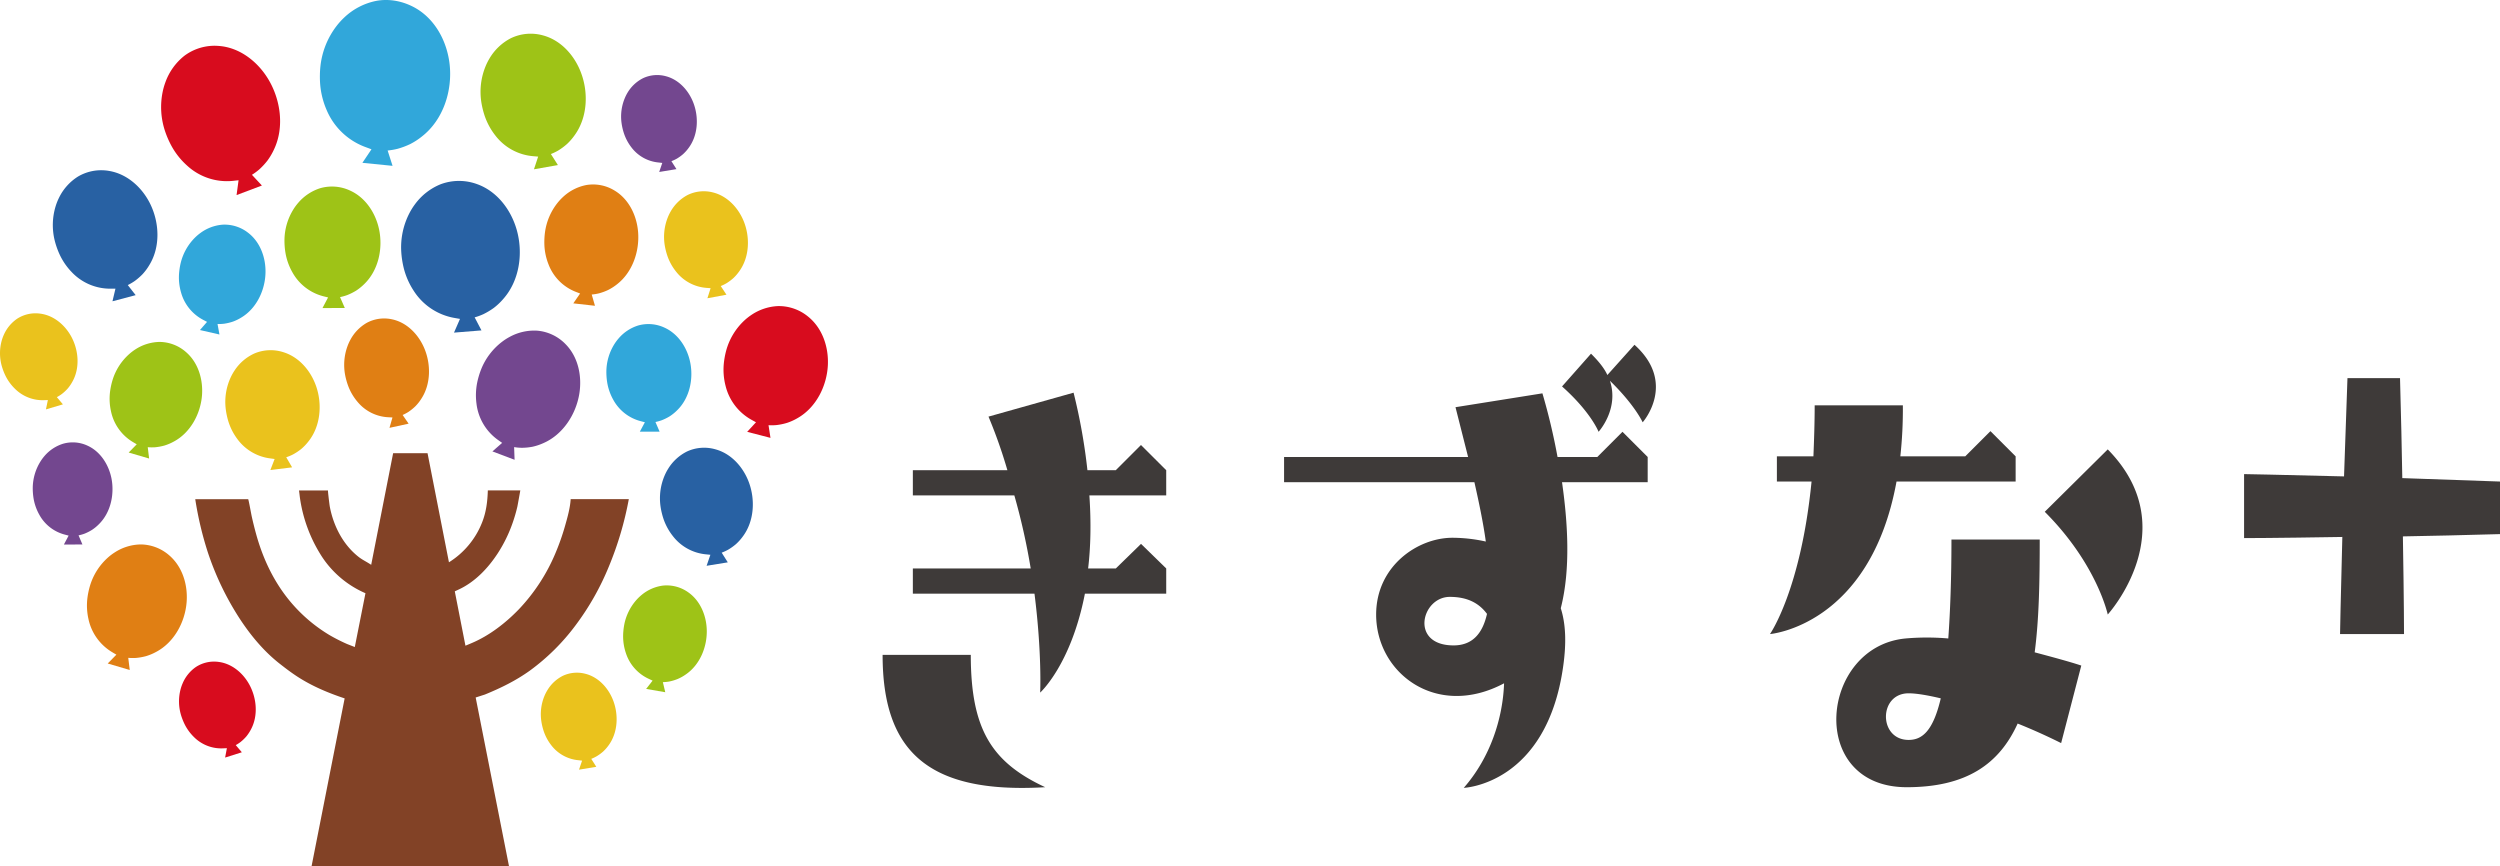
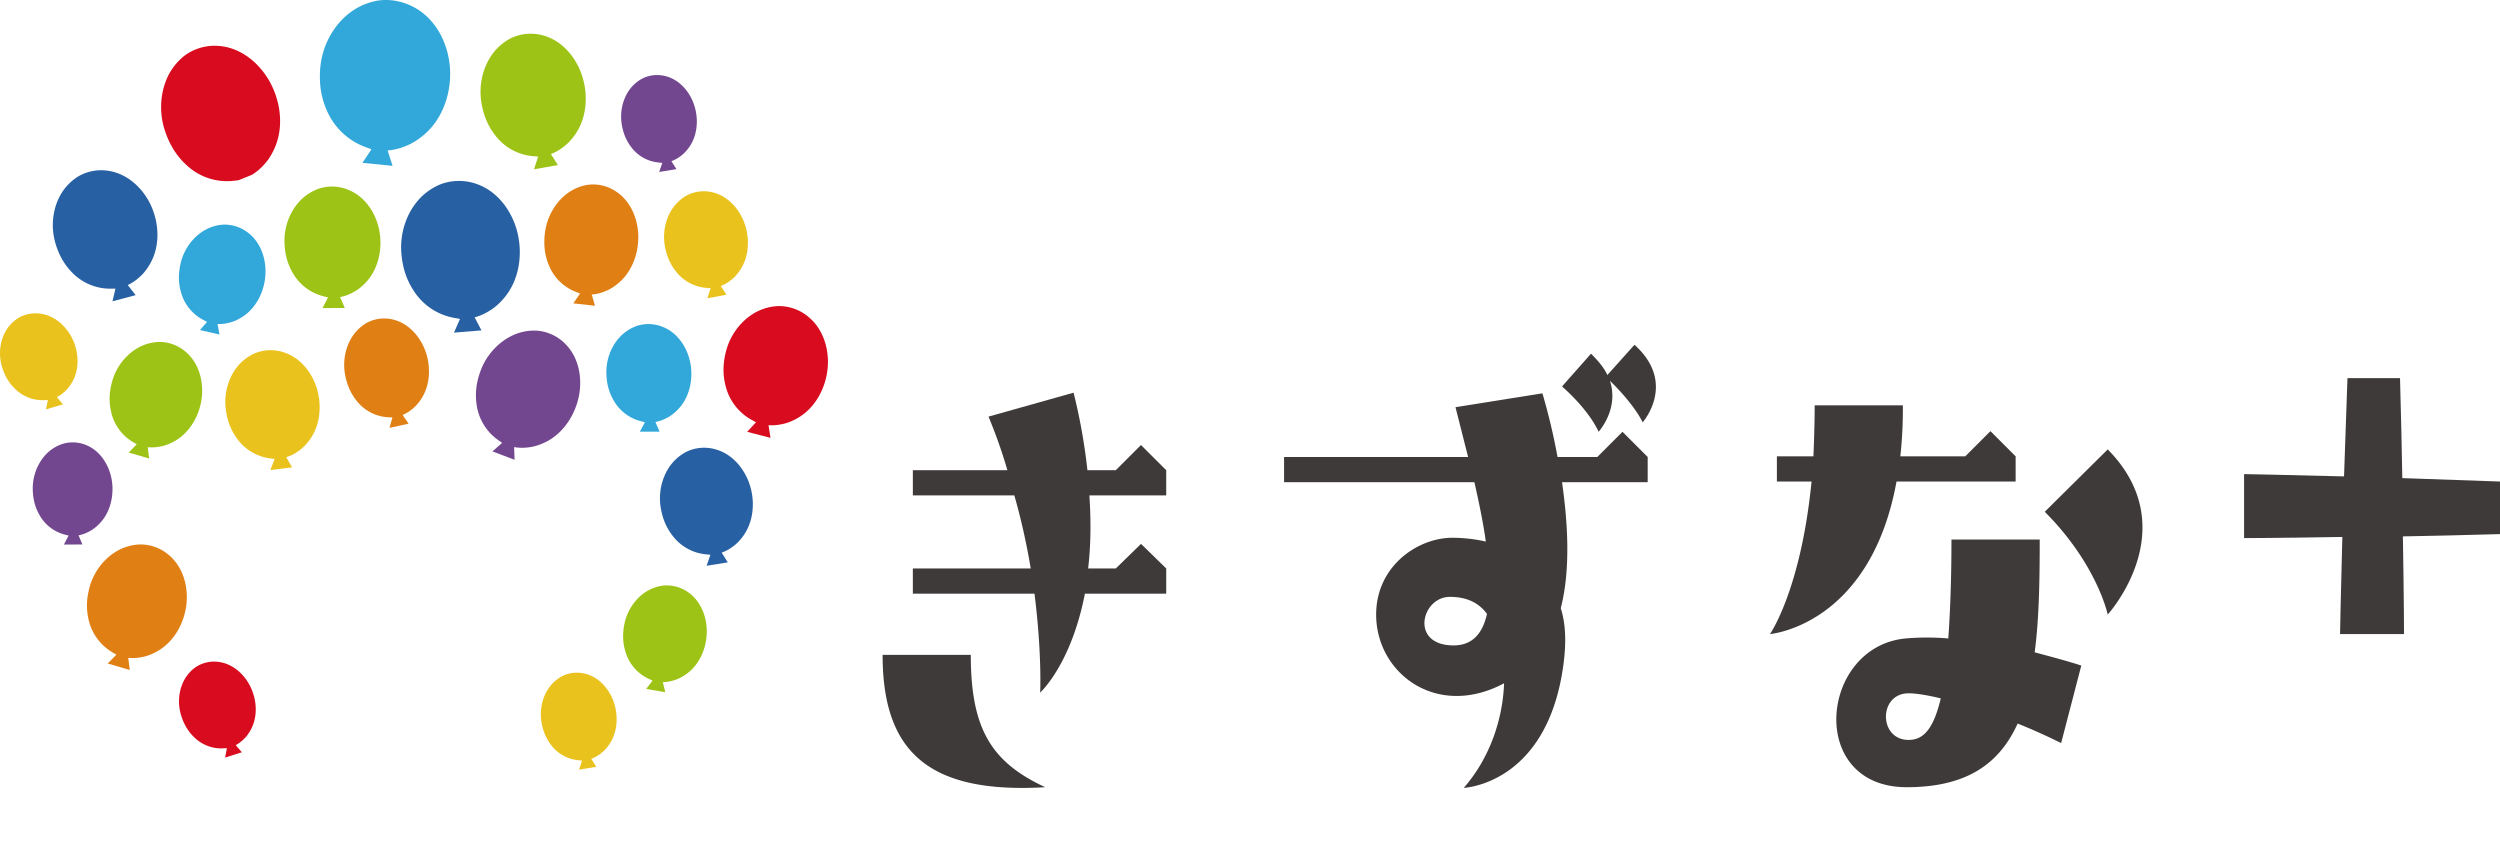
<svg xmlns="http://www.w3.org/2000/svg" viewBox="0 0 1984.61 687.77">
  <defs>
    <style>.cls-1{fill:#824226;}.cls-2{fill:#d80c1e;}.cls-3{fill:#eac21d;}.cls-4{fill:#9ec317;}.cls-5{fill:#2861a3;}.cls-6{fill:#31a7da;}.cls-7{fill:#e07f14;}.cls-8{fill:#73478f;}.cls-9{fill:#3e3a39;}</style>
  </defs>
  <g id="レイヤー_2" data-name="レイヤー 2">
    <g id="レイヤー_2-2" data-name="レイヤー 2">
-       <path class="cls-1" d="M312.09,359.76H339.4l17,86.61a65.44,65.44,0,0,0,26.41-31.9C386,406.31,387,398,387.26,389.3h25.79s-2.11,11.86-2.36,12.94a123,123,0,0,1-3.76,12.91A112,112,0,0,1,395.3,439c-7.71,11.87-18.06,22.88-31.05,28.93l-3.22,1.5,8.46,43.16,4.76-2c14.15-5.92,27.22-16.06,37.79-27.06a147.3,147.3,0,0,0,28.81-44.19,185.21,185.21,0,0,0,7.73-21.93c1.94-6.82,4-14.09,4.44-21.17h46.16a265,265,0,0,1-15.91,53.66A209.62,209.62,0,0,1,457,496.27a170.09,170.09,0,0,1-36.46,36.16c-11.08,7.92-23,13.77-35.58,18.91l-7.35,2.36L404.1,687.77H247.31L273.6,554.42c-13.18-4.41-25.67-9.63-37.41-17.21-4.86-3.14-9.45-6.64-14-10.2-13.67-10.67-24.93-24.67-34.09-39.32A228.83,228.83,0,0,1,165,438.52,272.22,272.22,0,0,1,155,396.29H197c.31,0,2.49,12.1,2.76,13.31,1,4.58,2.14,9.15,3.37,13.69,4.73,17.34,12,33.87,22.68,48.36a122.78,122.78,0,0,0,35.75,32.5,141.45,141.45,0,0,0,13.94,7.09l6.15,2.41,8.47-42.73a78.61,78.61,0,0,1-34.4-28.76A116,116,0,0,1,238,394.46c-.05-.35-.57-5.12-.67-5.12h23.08c-.31,0,1.19,11.73,1.39,12.8,2.88,15.25,10.43,30.14,22.78,39.87l.23.18c2.8,2.17,5.9,3.62,8.84,5.54.13.09,1,.52,1,.73Z" />
      <path class="cls-2" d="M180.11,593.94l-1.4,7.45,13.26-4.2-4.82-5.68A29.74,29.74,0,0,0,191,589a35.07,35.07,0,0,0,4.52-4.35,33,33,0,0,0,3.69-5.6c5.88-10.94,4.57-24.93-1.29-35.61-5-9.16-13.88-16.7-24.5-18a26.34,26.34,0,0,0-18,4.11A30.05,30.05,0,0,0,145,542.43a32.82,32.82,0,0,0-1.67,4.83,37.89,37.89,0,0,0,.34,20.29,48.84,48.84,0,0,0,2.9,7.39,37.72,37.72,0,0,0,7.57,10.32,30.56,30.56,0,0,0,23.19,8.8Z" />
      <path class="cls-2" d="M600.14,335.22l-7,7.59,18.5,4.79-1.56-10.06a41.64,41.64,0,0,0,6.32-.1,47,47,0,0,0,8.4-1.75,42.84,42.84,0,0,0,8.33-3.78c14.73-8.35,23.24-25.44,24.06-42,.7-14.23-4.22-29.36-15.7-38.59a36.58,36.58,0,0,0-24-8.33,41,41,0,0,0-21.43,7.31,44.58,44.58,0,0,0-5.42,4.36,51,51,0,0,0-14.17,23.67,64.9,64.9,0,0,0-1.91,10.63A51.09,51.09,0,0,0,576,306.35a42.3,42.3,0,0,0,20.76,27Z" />
      <path class="cls-3" d="M462.09,603.84,459.65,611l13.72-2.28-4-6.3a33.11,33.11,0,0,0,4.18-2,35.42,35.42,0,0,0,5.09-3.68,32,32,0,0,0,4.44-5c7.38-10,8.07-24,3.78-35.43-3.68-9.79-11.37-18.51-21.71-21.31a26.32,26.32,0,0,0-18.4,1.52,30.16,30.16,0,0,0-12.15,11.29,33.57,33.57,0,0,0-2.34,4.54,37.94,37.94,0,0,0-2.53,20.14,47.7,47.7,0,0,0,1.82,7.73,37.65,37.65,0,0,0,6,11.28,30.59,30.59,0,0,0,21.71,12Z" />
      <path class="cls-4" d="M518.06,540.32l-5.13,6.57,15.18,2.63-1.9-8a34.42,34.42,0,0,0,5.08-.5,38.34,38.34,0,0,0,6.64-2,34.52,34.52,0,0,0,6.45-3.6c11.31-7.69,17.07-22,16.68-35.42-.33-11.51-5.25-23.37-15-30a29.32,29.32,0,0,0-19.79-5.13,33.1,33.1,0,0,0-16.77,7.29,36.4,36.4,0,0,0-4.08,3.87,41.36,41.36,0,0,0-9.89,20,52.66,52.66,0,0,0-.87,8.69,41.49,41.49,0,0,0,2.26,13.92A34,34,0,0,0,515.26,539Z" />
      <path class="cls-5" d="M563.93,440.41l-3,8.74,16.82-2.73-4.85-7.69a38.39,38.39,0,0,0,5.13-2.36,43.38,43.38,0,0,0,6.24-4.45,39.49,39.49,0,0,0,5.45-6.1c9.06-12.15,9.93-29.25,4.7-43.15-4.5-11.94-13.9-22.59-26.56-26a32.42,32.42,0,0,0-22.55,1.77,36.83,36.83,0,0,0-14.91,13.71,39.14,39.14,0,0,0-2.87,5.53,46,46,0,0,0-3.15,24.53,58.52,58.52,0,0,0,2.23,9.41A45.8,45.8,0,0,0,534,425.36a37.55,37.55,0,0,0,26.57,14.71Z" />
      <path class="cls-6" d="M511.93,335.21l-4,7.47,15.7,0L520.32,335a34.4,34.4,0,0,0,5-1.39,39.79,39.79,0,0,0,6.31-3.12,35.32,35.32,0,0,0,5.83-4.72c10-9.66,13.2-25,10.41-38.32-2.39-11.45-9.43-22.44-20.46-27.4a30.06,30.06,0,0,0-20.77-1.67,33.59,33.59,0,0,0-15.52,10.22,36.94,36.94,0,0,0-3.4,4.58,41.75,41.75,0,0,0-6.36,21.72,53.47,53.47,0,0,0,.68,8.84,41.94,41.94,0,0,0,4.75,13.52,34.72,34.72,0,0,0,22.09,17.15Z" />
      <path class="cls-7" d="M311.56,331.4l-2.37,8.24,15.18-3.31-4.74-6.9A34.41,34.41,0,0,0,324.2,327a39.41,39.41,0,0,0,5.48-4.42,35.72,35.72,0,0,0,4.7-5.9c7.73-11.67,7.8-27.56,2.46-40.19-4.58-10.86-13.58-20.29-25.23-22.91a29.13,29.13,0,0,0-20.42,2.69,34,34,0,0,0-13,13.39,38.85,38.85,0,0,0-2.38,5.26A43.43,43.43,0,0,0,274,297.8a54.58,54.58,0,0,0,2.42,8.62,42.33,42.33,0,0,0,7.27,12.42,33.78,33.78,0,0,0,24.77,12.4Z" />
      <path class="cls-7" d="M460.51,233l-5.4,7.82,17.2,1.92-2.58-8.93a37.36,37.36,0,0,0,5.68-.92,42.54,42.54,0,0,0,7.35-2.69,40.22,40.22,0,0,0,7.05-4.52c12.27-9.52,17.94-26.17,16.75-41.35-1-13-7.21-26.14-18.6-33a32.48,32.48,0,0,0-22.52-4.44A37.59,37.59,0,0,0,447,156.32a41.85,41.85,0,0,0-4.36,4.67,47.83,47.83,0,0,0-10,23.38,59.68,59.68,0,0,0-.49,9.91,47.29,47.29,0,0,0,3.31,15.64,37.84,37.84,0,0,0,21.81,21.83Z" />
      <path class="cls-3" d="M564.11,228.77l-2.54,8,15.12-2.82-4.53-6.87a33.46,33.46,0,0,0,4.58-2.24,38.17,38.17,0,0,0,5.54-4.16,35.44,35.44,0,0,0,4.8-5.64c7.93-11.19,8.39-26.71,3.41-39.2-4.28-10.73-13-20.19-24.44-23.06a29.1,29.1,0,0,0-20.29,2.07,33.34,33.34,0,0,0-13.18,12.73,37,37,0,0,0-2.48,5.06,41.92,41.92,0,0,0-2.37,22.3,53.16,53.16,0,0,0,2.18,8.49,41.7,41.7,0,0,0,6.9,12.33,33.81,33.81,0,0,0,24.24,12.79Z" />
      <path class="cls-3" d="M218,364.37l-3.36,8.76L231.89,371l-4.67-8a38.41,38.41,0,0,0,5.3-2.2,43.32,43.32,0,0,0,6.51-4.29,40.23,40.23,0,0,0,5.76-6c9.64-12,11.12-29.28,6.29-43.56-4.16-12.27-13.35-23.4-26.11-27.36a33.07,33.07,0,0,0-23,1,37.22,37.22,0,0,0-15.65,13.35,41.39,41.39,0,0,0-3.12,5.5,46.49,46.49,0,0,0-4.06,24.74,58.45,58.45,0,0,0,1.93,9.63,46.42,46.42,0,0,0,7,14.23,38.35,38.35,0,0,0,26.51,15.87Z" />
      <path class="cls-4" d="M108.55,352.71l-6.39,6.54L118.38,364,117.29,355a38.8,38.8,0,0,0,5.6.08,43,43,0,0,0,7.47-1.34,38.21,38.21,0,0,0,7.47-3.13c13.27-7,21.3-21.93,22.51-36.59,1-12.59-2.87-26.11-12.75-34.58a32.15,32.15,0,0,0-20.94-8,36.37,36.37,0,0,0-19.17,5.91,39.66,39.66,0,0,0-4.91,3.73,45.28,45.28,0,0,0-13.22,20.6,57.35,57.35,0,0,0-2,9.36,45.35,45.35,0,0,0,.76,15.45A37.25,37.25,0,0,0,105.66,351Z" />
      <path class="cls-7" d="M92.4,519.71l-6.89,7L103,531.86l-1.19-9.64a40.62,40.62,0,0,0,6,.09,46.75,46.75,0,0,0,8.06-1.42,41.25,41.25,0,0,0,8.06-3.37c14.3-7.53,22.93-23.59,24.21-39.38,1.1-13.56-3.14-28.14-13.8-37.29a34.91,34.91,0,0,0-22.62-8.65,39,39,0,0,0-20.66,6.34,41.35,41.35,0,0,0-5.3,4,48.75,48.75,0,0,0-14.23,22.17,61.83,61.83,0,0,0-2.15,10.09,49.08,49.08,0,0,0,.85,16.65,40.36,40.36,0,0,0,19,26.38Z" />
      <path class="cls-8" d="M54.48,425.19l-3.76,7.1,14.71-.07L62.35,425a33.72,33.72,0,0,0,4.7-1.33,37.53,37.53,0,0,0,5.94-3,33.81,33.81,0,0,0,5.49-4.5c9.4-9.21,12.5-23.78,10-36.43-2.18-10.86-8.73-21.28-19-25.95a27.73,27.73,0,0,0-19.46-1.52A31.93,31.93,0,0,0,35.32,362a35.21,35.21,0,0,0-3.21,4.36A40.34,40.34,0,0,0,26,387a51.17,51.17,0,0,0,.6,8.39A39.89,39.89,0,0,0,31,408.22a32.3,32.3,0,0,0,20.63,16.22Z" />
      <path class="cls-3" d="M38,317.58,36.47,325l13.47-4-4.81-5.73a31.45,31.45,0,0,0,3.94-2.48,34.9,34.9,0,0,0,4.63-4.3,31.51,31.51,0,0,0,3.8-5.55c6.09-10.86,4.94-24.87-.85-35.61-5-9.23-13.83-16.89-24.57-18.33a26.93,26.93,0,0,0-18.26,3.88A30.24,30.24,0,0,0,3.1,265.63a34,34,0,0,0-1.75,4.8,37.53,37.53,0,0,0,.1,20.3,47,47,0,0,0,2.84,7.43,37.69,37.69,0,0,0,7.53,10.41,31.1,31.1,0,0,0,23.34,9.1Z" />
      <path class="cls-6" d="M164.36,255.53,158.72,262l15.49,3.54-1.52-8.33a35.37,35.37,0,0,0,5.25-.23,40.3,40.3,0,0,0,6.94-1.66,35.83,35.83,0,0,0,6.84-3.35c12.05-7.29,18.74-21.72,19.05-35.53.27-11.86-4.16-24.33-13.9-31.73a30.34,30.34,0,0,0-20.1-6.36,34.12,34.12,0,0,0-17.66,6.6,37.4,37.4,0,0,0-4.4,3.75,42.62,42.62,0,0,0-11.25,20,53.48,53.48,0,0,0-1.35,8.89,42.52,42.52,0,0,0,1.58,14.45,35.1,35.1,0,0,0,17.85,22Z" />
      <path class="cls-8" d="M525.75,129.34l-2.45,7.18L537,134.26l-4-6.31a31.84,31.84,0,0,0,4.19-1.94,34.6,34.6,0,0,0,5.09-3.67,32.1,32.1,0,0,0,4.45-5c7.39-10,8.09-24,3.81-35.43-3.67-9.79-11.35-18.51-21.68-21.33a26.38,26.38,0,0,0-18.4,1.5,30.14,30.14,0,0,0-12.16,11.27A33.16,33.16,0,0,0,496,77.89,37.92,37.92,0,0,0,493.46,98a46.53,46.53,0,0,0,1.81,7.72,37.46,37.46,0,0,0,6,11.29,30.5,30.5,0,0,0,21.69,12Z" />
      <path class="cls-4" d="M260.44,236.12,256,244.56l17.72-.07-3.78-8.64a40,40,0,0,0,5.65-1.58,44.6,44.6,0,0,0,7.12-3.55,40.59,40.59,0,0,0,6.57-5.34c11.23-10.95,14.82-28.27,11.64-43.31-2.73-12.92-10.72-25.31-23.19-30.87a33.89,33.89,0,0,0-23.46-1.82A38,38,0,0,0,236.75,161a40.2,40.2,0,0,0-3.82,5.18,47.05,47.05,0,0,0-7.11,24.54,59.61,59.61,0,0,0,.79,10,47.42,47.42,0,0,0,5.4,15.25,39.24,39.24,0,0,0,25,19.3Z" />
      <path class="cls-4" d="M427.21,124.32l-3.32,10.07,19-3.35-5.57-8.76a42.88,42.88,0,0,0,5.8-2.78,49.42,49.42,0,0,0,7-5.19,45,45,0,0,0,6.13-7.08c10.15-14.06,11-33.71,4.94-49.6C456.06,44,445.31,31.87,430.94,28.07a36.33,36.33,0,0,0-25.53,2.33,42.09,42.09,0,0,0-16.78,15.93,46.38,46.38,0,0,0-3.2,6.38,53.56,53.56,0,0,0-3.36,28.21,67.83,67.83,0,0,0,2.6,10.79,52.89,52.89,0,0,0,8.46,15.72A42.24,42.24,0,0,0,423.37,124Z" />
      <path class="cls-5" d="M91.65,229.17l-2.37,10,18.41-4.87-6.25-8a43.42,43.42,0,0,0,5.44-3.18,48,48,0,0,0,6.45-5.63,43.27,43.27,0,0,0,5.39-7.37c8.74-14.47,7.81-33.55.46-48.4-6.31-12.76-18-23.54-32.4-26a36.27,36.27,0,0,0-24.88,4.45,41,41,0,0,0-15.07,16.84,45.47,45.47,0,0,0-2.59,6.45,51.24,51.24,0,0,0-.79,27.57A64.44,64.44,0,0,0,47,201.29a51.25,51.25,0,0,0,9.71,14.48,42,42,0,0,0,31.17,13.4Z" />
-       <path class="cls-2" d="M189.38,143.09l-1.58,11.77,20.1-7.58L200,138.77a47.12,47.12,0,0,0,5.76-4.23,54.08,54.08,0,0,0,6.62-7.16,50.24,50.24,0,0,0,5.25-9c8.22-17.55,5.13-39.34-4.71-55.59-8.46-14-22.67-25.07-39.13-26.31a40.09,40.09,0,0,0-27.4,7.79,47,47,0,0,0-15.07,21,51.36,51.36,0,0,0-2.2,7.68,60.24,60.24,0,0,0,2.09,31.72,74.48,74.48,0,0,0,5,11.33,58.89,58.89,0,0,0,12.44,15.57,46.71,46.71,0,0,0,36.39,12Z" />
+       <path class="cls-2" d="M189.38,143.09L200,138.77a47.12,47.12,0,0,0,5.76-4.23,54.08,54.08,0,0,0,6.62-7.16,50.24,50.24,0,0,0,5.25-9c8.22-17.55,5.13-39.34-4.71-55.59-8.46-14-22.67-25.07-39.13-26.31a40.09,40.09,0,0,0-27.4,7.79,47,47,0,0,0-15.07,21,51.36,51.36,0,0,0-2.2,7.68,60.24,60.24,0,0,0,2.09,31.72,74.48,74.48,0,0,0,5,11.33,58.89,58.89,0,0,0,12.44,15.57,46.71,46.71,0,0,0,36.39,12Z" />
      <path class="cls-6" d="M294.89,118.51l-7.2,10.75,23.94,2.39-3.91-12.17a54.18,54.18,0,0,0,7.84-1.34,60.67,60.67,0,0,0,10.1-3.78,54.08,54.08,0,0,0,9.61-6.29c16.67-13.18,23.91-36,21.69-56.74-1.91-17.79-11-35.61-27-44.86C320.44,1,309.18-1.32,298.48.74a51.6,51.6,0,0,0-25.22,13.17,57.89,57.89,0,0,0-5.88,6.45,63.85,63.85,0,0,0-13,32.09A80.66,80.66,0,0,0,254.1,66a64.28,64.28,0,0,0,5.19,21.32,53.38,53.38,0,0,0,31.08,29.51Z" />
      <path class="cls-5" d="M365.16,253.16l-4.75,10.89,21.81-1.76-5.42-10.35a49,49,0,0,0,6.81-2.49,55.89,55.89,0,0,0,8.45-5.06,49.74,49.74,0,0,0,7.61-7.25c12.86-14.63,15.75-36.45,10.49-54.8-4.51-15.76-15.44-30.38-31.28-36.11a41.64,41.64,0,0,0-29,0,47.17,47.17,0,0,0-20.51,16,51.71,51.71,0,0,0-4.25,6.78,59.12,59.12,0,0,0-6.57,31.11,74,74,0,0,0,1.86,12.29,59.11,59.11,0,0,0,8,18.41,48.22,48.22,0,0,0,32.48,21.59Z" />
      <path class="cls-8" d="M398.63,351.58l-7.73,6.76L408.5,365l-.37-10.07a40.59,40.59,0,0,0,6.21.55,46.92,46.92,0,0,0,8.45-.85,43.47,43.47,0,0,0,8.6-2.88c15.42-6.71,25.75-22.68,28.46-38.94,2.34-13.95-.74-29.37-10.93-39.65a35.5,35.5,0,0,0-22.55-10.67,40.64,40.64,0,0,0-21.87,5,44.32,44.32,0,0,0-5.82,3.74A51.43,51.43,0,0,0,382,293.06a64.75,64.75,0,0,0-3.11,10.28,51.06,51.06,0,0,0-.61,17.3,41.24,41.24,0,0,0,17.25,28.75Z" />
      <path class="cls-9" d="M829.73,624.92c-93.56,5.51-129.08-29-129.08-105.06h70C770.69,578.39,786.7,604.91,829.73,624.92Zm96.06-251.66v20h-61c1.5,22,1,41.53-1,58h22l20-19.51,20,19.51v20H861.25c-11,56.54-35.52,78.55-35.52,78.55s1.5-31-4.51-78.55H724.66v-20h93.56a516.89,516.89,0,0,0-13-58H724.66v-20h75.05a394.48,394.48,0,0,0-15-42.53l67.54-19a458.66,458.66,0,0,1,11,61.54h22.51l20-20Z" />
      <path class="cls-9" d="M1170.44,382.77H1019.35v-20h146.09l-10-39.52,69-11a496.44,496.44,0,0,1,12,50.53H1268l20-20,20,20v20h-68c4.51,31.52,7,69-1,100.06,4,12.51,4.5,27.52,2,45.53-13,94.56-79,97.06-79,97.06,21-24,31-55,32-83-53.53,28.52-101.56-8-101.56-54.53,0-38.53,33-61,60.54-61a123.33,123.33,0,0,1,26.52,3C1177.44,414.79,1173.94,398.28,1170.44,382.77Zm10,104.56c-7-9.5-17-13.5-29.52-13.5-22.52,0-32,38.52,3,38.52C1168.94,512.35,1176.94,502.85,1180.45,487.33ZM1276,297.71l21.52-24c34,30.52,6.5,61.54,6.5,61.54s-6-13.51-26-33c7.5,22.51-9,40.52-9,40.52s-6-15.51-29-36l23-26C1269,286.71,1273.5,292.21,1276,297.71Z" />
      <path class="cls-9" d="M1405.09,503.35s24.51-35,33-121.08h-27.52v-20h29c.5-12.5,1-26,1-40.52h70a343.34,343.34,0,0,1-2,40.52h51.53l20-20,20,20v20h-94.56C1484.64,496.84,1405.09,503.35,1405.09,503.35Zm214.13-75.05c0,33-.5,63-4,89.55,15,4,28,7.51,37,10.51l-16,61.54c-10-5-22-10.51-34.52-15.51-14.51,32-40.53,50.53-88.06,50.53-79.55,0-69-111.57-1-118.07a193.06,193.06,0,0,1,34,0c1.5-21,2.51-47,2.51-78.55Zm-78.55,126.08c-10.51-2.5-19.51-4-25.52-4-24,0-24,37,0,37C1526.16,587.4,1534.67,579.89,1540.67,554.38Zm82.55-148.1,50-49.53c62,63,0,131.09,0,131.09S1664.75,447.81,1623.22,406.28Z" />
      <path class="cls-9" d="M1984.61,382.27V424c-29,.9-54.87,1.36-77.09,1.81.9,54,.9,77.54.9,77.54h-50.78s.45-26.3,1.81-77.09c-54.41.91-78,.91-78,.91V376.37s27.2.46,79.35,1.82l2.72-78h41.72c.91,30.38,1.36,56.68,1.81,79.36Z" />
    </g>
  </g>
</svg>